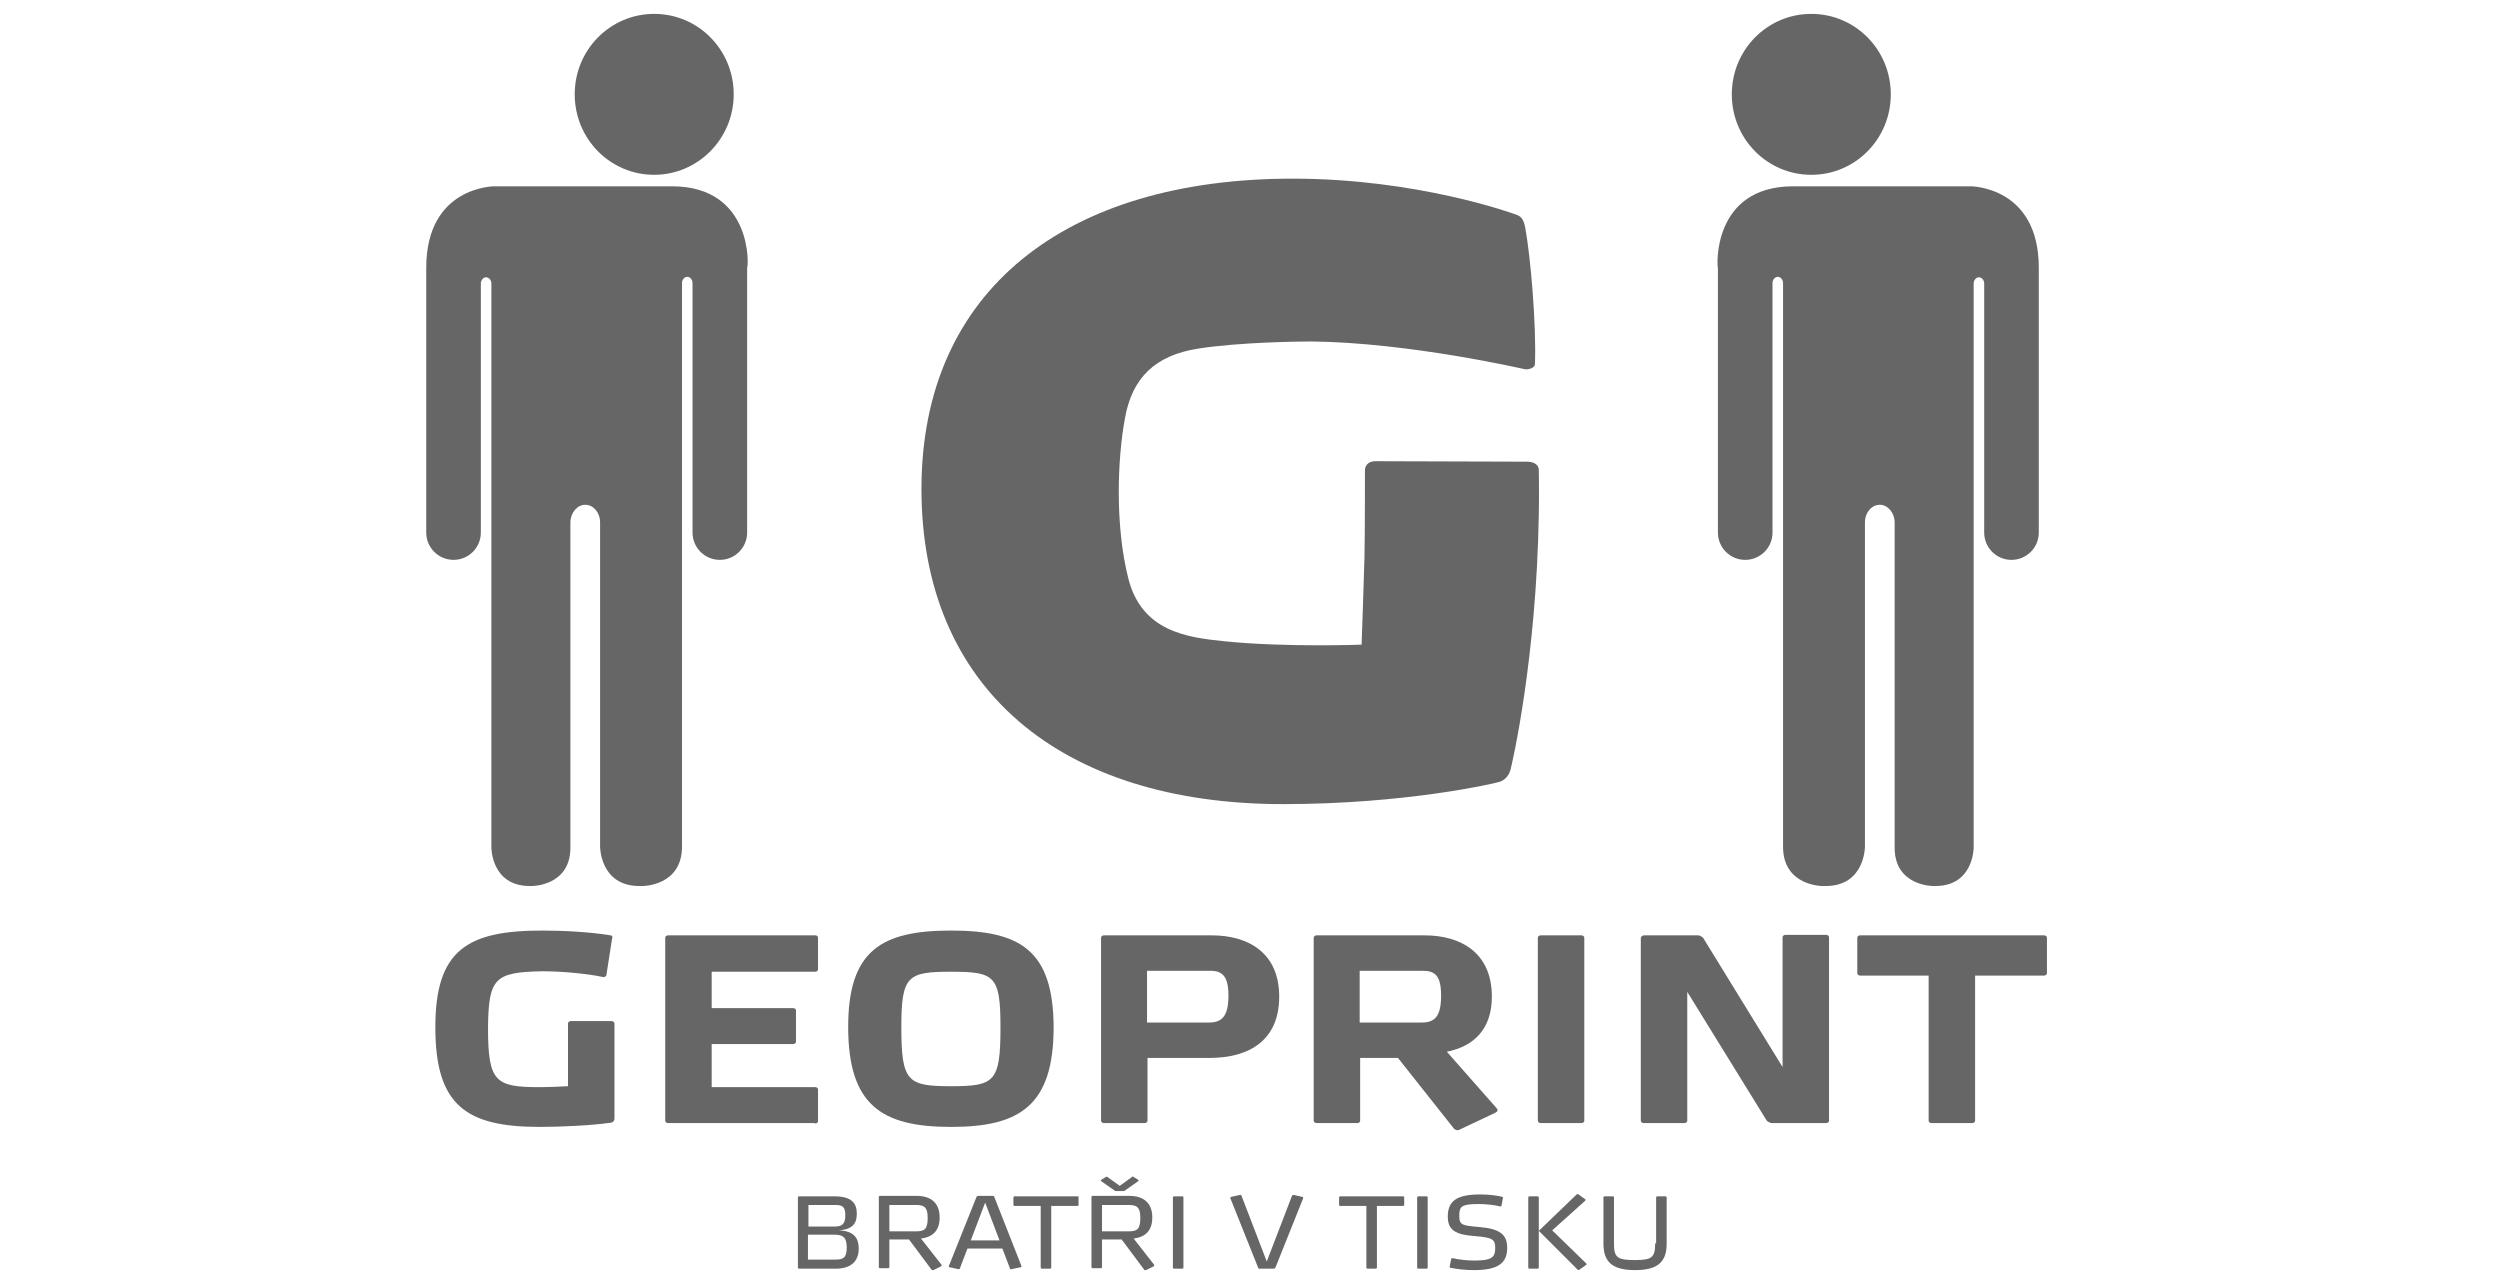
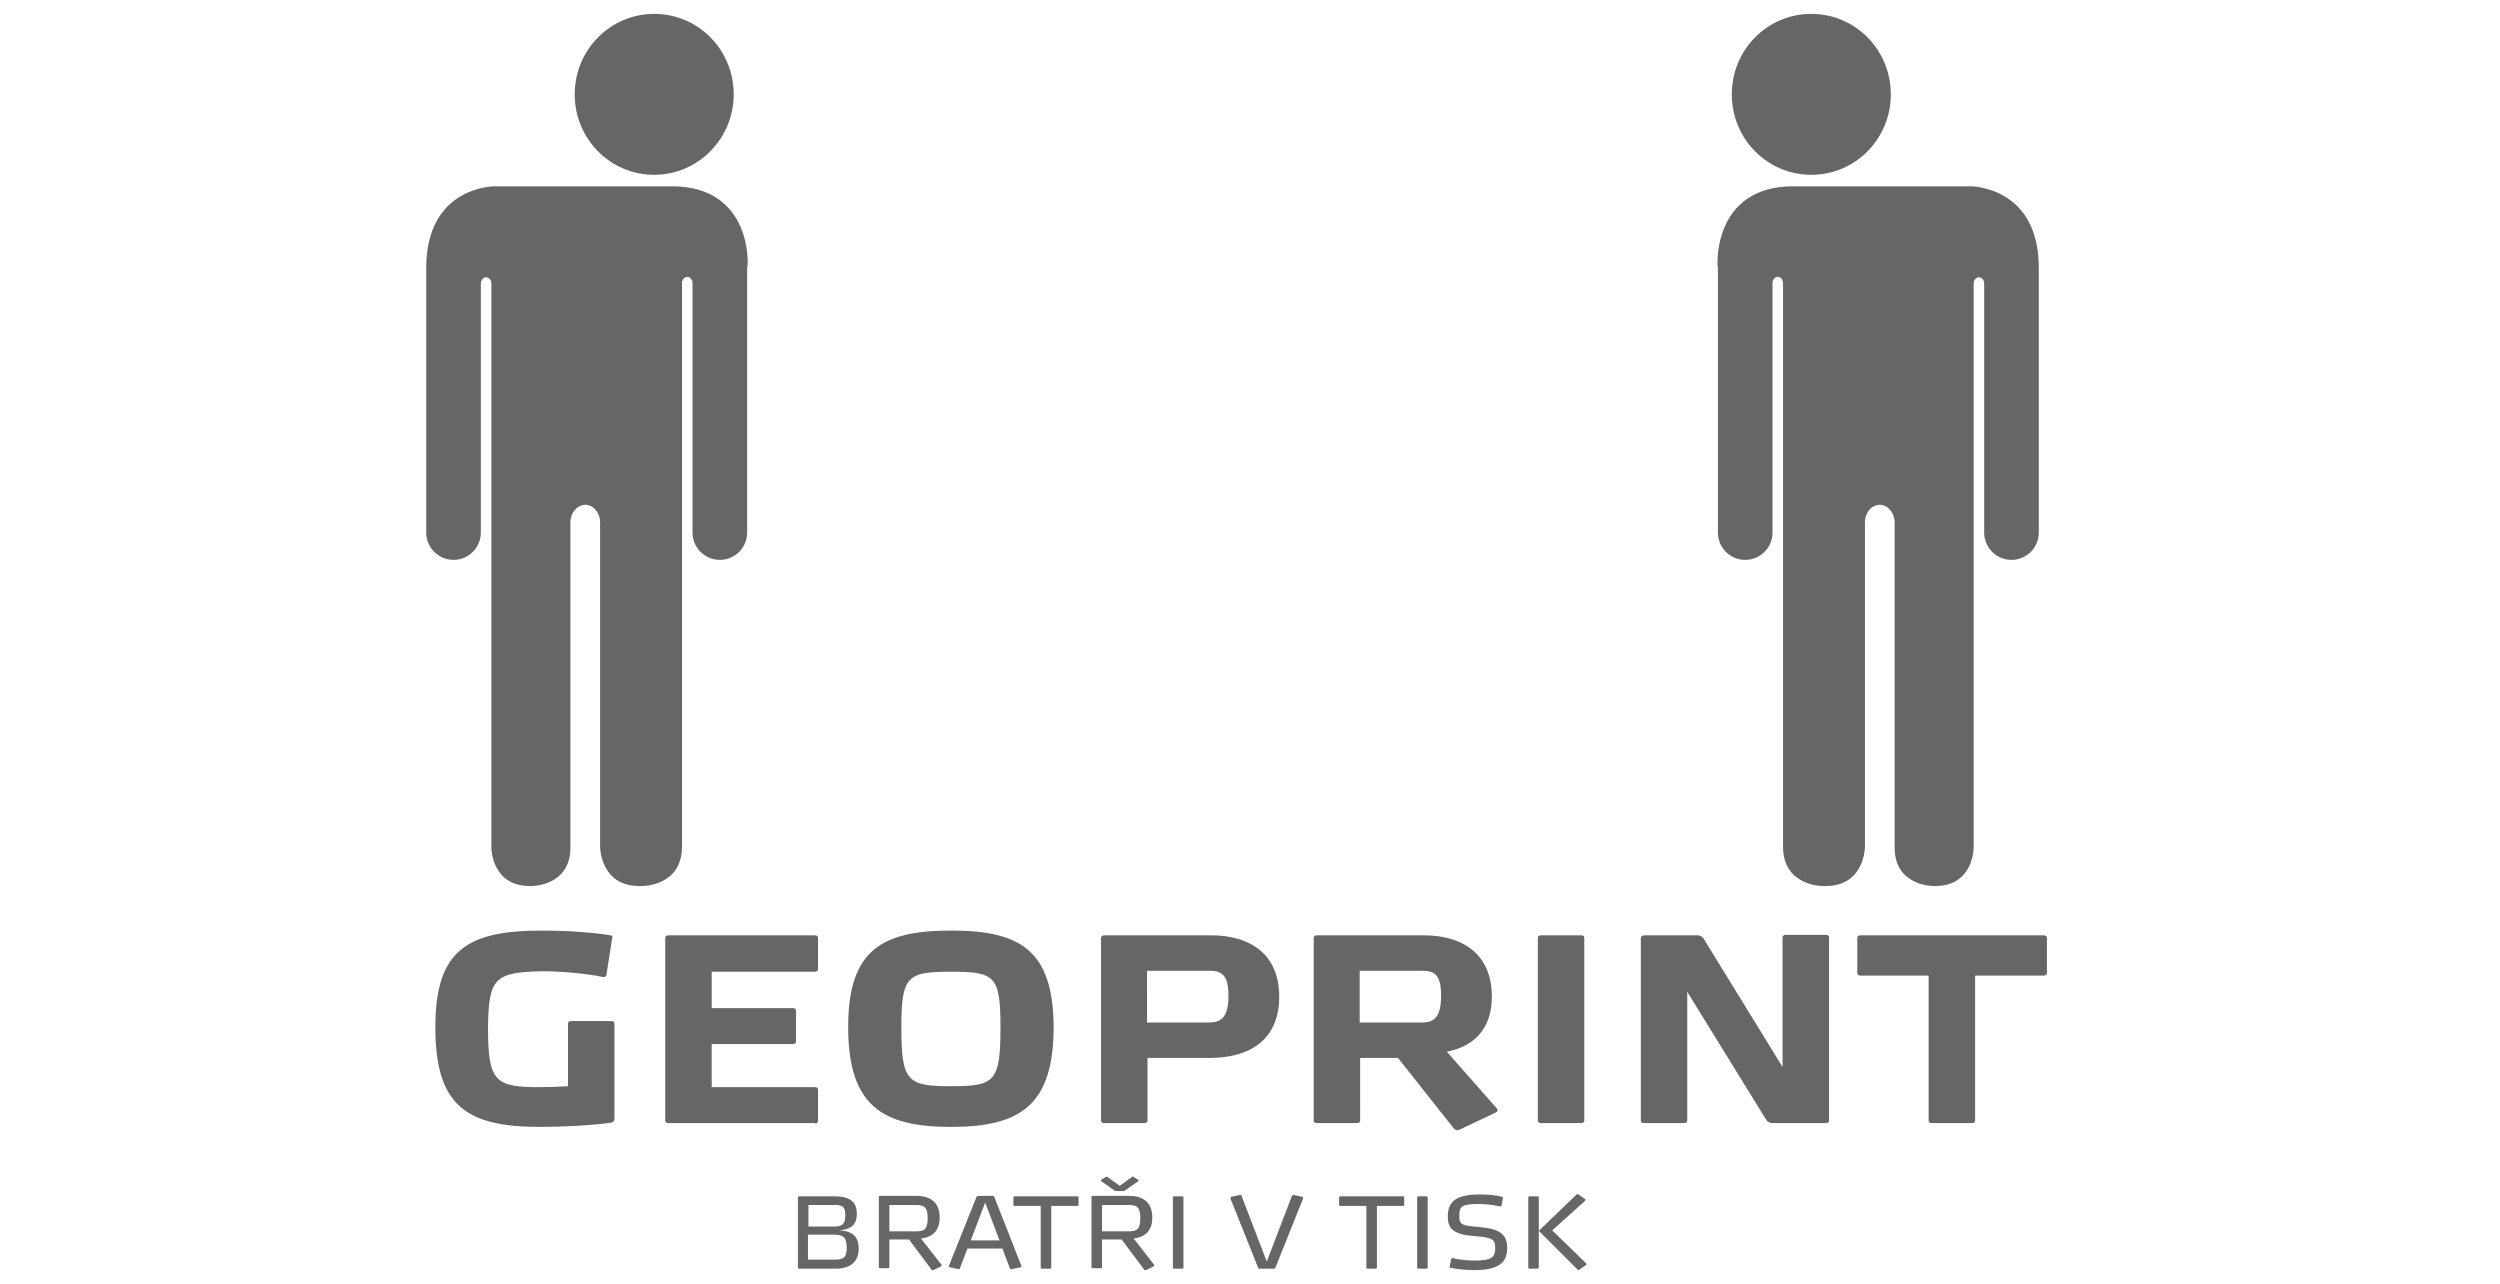
<svg xmlns="http://www.w3.org/2000/svg" version="1.1" id="Layer_1" x="0px" y="0px" viewBox="0 0 522 268" style="enable-background:new 0 0 522 268;" xml:space="preserve">
  <style type="text/css">
	.st0{fill:#666666;}
</style>
  <g>
    <path class="st0" d="M113.2,202.8c4.2,0,9.4,0.5,12.7,1.2c0.2,0.1,0.6-0.1,0.7-0.3l1.2-7.7c0.2-0.3,0-0.7-0.3-0.7   c-4.2-0.7-9.9-1-14.3-1c-15.7,0-22.3,4.1-22.3,20.2c0,16.3,6.4,20.8,21.8,20.8c4.4,0,10.9-0.3,15-0.9c0.3-0.1,0.6-0.4,0.6-0.8   v-19.9c0-0.3-0.3-0.5-0.6-0.5h-8.5c-0.3,0-0.6,0.2-0.6,0.5v13.1c-1.4,0.1-4.5,0.2-5.9,0.2c-9.3,0-10.8-1.1-10.8-12.4   C102,204.2,103.3,203,113.2,202.8z" />
    <path class="st0" d="M170.2,234.6c0.3,0,0.6-0.2,0.6-0.5v-6.6c0-0.3-0.2-0.5-0.6-0.5h-21.6V218h17c0.3,0,0.6-0.2,0.6-0.5v-6.5   c0-0.3-0.2-0.5-0.6-0.5h-17v-7.6h21.6c0.3,0,0.6-0.2,0.6-0.5v-6.6c0-0.3-0.2-0.5-0.6-0.5h-30.7c-0.3,0-0.6,0.2-0.6,0.5V234   c0,0.3,0.3,0.5,0.6,0.5H170.2z" />
    <path class="st0" d="M198.6,226.8c-9.1,0-10.4-0.9-10.4-12.3c0-10.8,1.3-11.6,10.4-11.6c9.1,0,10.3,0.8,10.3,11.6   C208.9,225.9,207.7,226.8,198.6,226.8z M198.6,194.3c-14.5,0-21.5,4.1-21.5,20.1c0,16.4,7,20.9,21.5,20.9   c14.4,0,21.4-4.5,21.4-20.9C219.9,198.4,213,194.3,198.6,194.3z" />
    <path class="st0" d="M239.6,220.9h12.9c8.5,0,14.6-3.8,14.6-12.8c0-9.2-6.5-12.8-14.1-12.8h-22.5c-0.3,0-0.6,0.2-0.6,0.5V234   c0,0.3,0.3,0.5,0.6,0.5h8.5c0.3,0,0.6-0.2,0.6-0.5V220.9z M239.6,202.7h13.1c2.6,0,3.8,1.2,3.8,5.2c0,4.2-1.3,5.6-4,5.6h-13V202.7z   " />
    <path class="st0" d="M284,202.7h13.1c2.6,0,3.8,1.1,3.8,5.2c0,4.3-1.3,5.6-4,5.6h-13V202.7z M284,220.9h7.9l11.4,14.4   c0.3,0.5,0.7,0.7,1.1,0.7c0.1,0,0.3-0.1,0.5-0.2l7.2-3.4c0.5-0.2,0.6-0.5,0.6-0.6c0-0.1-0.1-0.3-0.2-0.4l-10.4-11.8   c5.6-1.1,9.4-4.7,9.4-11.5c0-9.2-6.5-12.8-14.1-12.8h-22.5c-0.3,0-0.6,0.2-0.6,0.5V234c0,0.3,0.3,0.5,0.6,0.5h8.5   c0.3,0,0.6-0.2,0.6-0.5V220.9z" />
    <path class="st0" d="M330.8,195.8c0-0.3-0.3-0.5-0.6-0.5h-8.5c-0.3,0-0.6,0.2-0.6,0.5V234c0,0.3,0.3,0.5,0.6,0.5h8.5   c0.3,0,0.6-0.2,0.6-0.5V195.8z" />
    <path class="st0" d="M355.6,195.8c-0.2-0.2-0.7-0.5-1-0.5h-11.3c-0.3,0-0.6,0.2-0.7,0.5V234c0,0.3,0.3,0.5,0.6,0.5h8.5   c0.3,0,0.6-0.2,0.6-0.5v-26.9l16.6,26.9c0.2,0.2,0.7,0.5,1.1,0.5h11.3c0.3,0,0.6-0.2,0.6-0.5v-38.3c0-0.3-0.3-0.5-0.6-0.5h-8.5   c-0.3,0-0.6,0.2-0.6,0.5v27.1L355.6,195.8z" />
    <path class="st0" d="M426.8,195.3h-38.4c-0.3,0-0.6,0.2-0.6,0.5v7.4c0,0.3,0.3,0.5,0.6,0.5h14.3V234c0,0.3,0.3,0.5,0.6,0.5h8.5   c0.3,0,0.6-0.2,0.6-0.5v-30.3h14.4c0.3,0,0.6-0.2,0.6-0.5v-7.4C427.4,195.5,427.1,195.3,426.8,195.3z" />
    <path class="st0" d="M168.8,251.6h5.5c1.6,0,2.2,0.3,2.2,2.2c0,1.8-0.7,2.3-2.2,2.3h-5.5V251.6z M174.5,264.9   c2.9,0,4.8-1.3,4.8-4.2c0-2.1-0.9-3.7-4.2-3.8c3.1-0.2,3.8-1.6,3.8-3.5c0-2.1-1-3.6-4.6-3.6h-7.5c-0.1,0-0.2,0.1-0.2,0.2v14.7   c0,0.1,0.1,0.2,0.2,0.2H174.5z M168.8,257.8h5.3c1.8,0,2.7,0.4,2.7,2.7c0,2.2-0.8,2.5-2.4,2.5h-5.7V257.8z" />
    <path class="st0" d="M185.7,251.6h5.6c1.7,0,2.4,0.5,2.4,2.7c0,2.4-0.7,2.8-2.4,2.8h-5.6V251.6z M185.7,258.8h4.1l4.7,6.3   c0,0.1,0.1,0.1,0.2,0.1c0,0,0.1,0,0.2,0l1.6-0.8c0.1,0,0.1-0.1,0.1-0.2s0-0.1,0-0.1l-4.3-5.5c2.6-0.3,3.9-1.8,3.9-4.4   c0-3.1-1.9-4.5-4.8-4.5h-7.7c-0.1,0-0.2,0.1-0.2,0.2v14.7c0,0.1,0.1,0.2,0.2,0.2h1.8c0.1,0,0.2-0.1,0.2-0.2V258.8z" />
    <path class="st0" d="M208.7,259h-6l3-7.9L208.7,259z M209.3,260.7l1.6,4.2c0,0.1,0.2,0.2,0.3,0.1l1.9-0.4c0.1,0,0.2-0.1,0.2-0.2   l-5.7-14.5c0-0.1-0.1-0.2-0.3-0.2h-3.1c-0.1,0-0.2,0.1-0.3,0.2l-5.8,14.5c0,0.1,0,0.2,0.2,0.2l1.8,0.4c0.1,0,0.3,0,0.3-0.1l1.6-4.2   H209.3z" />
    <path class="st0" d="M225,249.8h-13.2c-0.1,0-0.2,0.1-0.2,0.2v1.6c0,0.1,0.1,0.2,0.2,0.2h5.5v12.9c0,0.1,0.1,0.2,0.2,0.2h1.8   c0.1,0,0.2-0.1,0.2-0.2v-12.9h5.5c0.1,0,0.2-0.1,0.2-0.2V250C225.3,249.9,225.2,249.8,225,249.8z" />
    <path class="st0" d="M234.4,248.7c0.2,0,0.4,0,0.6-0.2l2.7-1.9c0.1-0.1,0-0.2-0.1-0.3l-1-0.6c-0.1-0.1-0.3,0-0.3,0.1l-2.5,1.8   l-2.5-1.8c-0.1-0.1-0.2-0.1-0.3-0.1l-1,0.6c-0.1,0-0.2,0.2-0.1,0.3l2.7,1.9c0.2,0.2,0.3,0.2,0.6,0.2H234.4z M230.1,251.6h5.6   c1.7,0,2.4,0.5,2.4,2.7c0,2.4-0.7,2.8-2.4,2.8h-5.6V251.6z M230.1,258.8h4.1l4.7,6.3c0,0.1,0.1,0.1,0.2,0.1c0,0,0.1,0,0.2,0   l1.6-0.8c0.1,0,0.1-0.1,0.1-0.2s0-0.1,0-0.1l-4.3-5.5c2.6-0.3,3.9-1.8,3.9-4.4c0-3.1-1.9-4.5-4.8-4.5h-7.7c-0.1,0-0.2,0.1-0.2,0.2   v14.7c0,0.1,0.1,0.2,0.2,0.2h1.8c0.1,0,0.2-0.1,0.2-0.2V258.8z" />
    <path class="st0" d="M247.1,250c0-0.1-0.1-0.2-0.2-0.2h-1.8c-0.1,0-0.2,0.1-0.2,0.2v14.7c0,0.1,0.1,0.2,0.2,0.2h1.8   c0.1,0,0.2-0.1,0.2-0.2V250z" />
    <path class="st0" d="M262.7,264.7c0,0.1,0.1,0.2,0.3,0.2h3c0.1,0,0.2-0.1,0.3-0.2l5.8-14.5v-0.1c0-0.1,0-0.2-0.2-0.2l-1.8-0.4h0   c-0.1,0-0.2,0.1-0.3,0.1l-5.3,13.8l-5.3-13.8c0-0.1-0.1-0.1-0.3-0.1h0l-1.8,0.4c-0.1,0-0.2,0.1-0.2,0.2c0,0,0,0,0,0.1L262.7,264.7z   " />
    <path class="st0" d="M293,249.8h-13.2c-0.1,0-0.2,0.1-0.2,0.2v1.6c0,0.1,0.1,0.2,0.2,0.2h5.5v12.9c0,0.1,0.1,0.2,0.2,0.2h1.8   c0.1,0,0.2-0.1,0.2-0.2v-12.9h5.5c0.1,0,0.2-0.1,0.2-0.2V250C293.2,249.9,293.1,249.8,293,249.8z" />
    <path class="st0" d="M298.1,250c0-0.1-0.1-0.2-0.2-0.2h-1.8c-0.1,0-0.2,0.1-0.2,0.2v14.7c0,0.1,0.1,0.2,0.2,0.2h1.8   c0.1,0,0.2-0.1,0.2-0.2V250z" />
    <path class="st0" d="M309.1,249.4c-4.7,0-6.8,1.2-6.8,4.6c0,2.8,1.5,3.8,5.7,4.1c3.7,0.3,4.2,0.7,4.2,2.5c0,2-0.8,2.6-4.4,2.6   c-1.4,0-3.3-0.2-4.5-0.5c-0.1,0-0.2,0-0.3,0.2l-0.3,1.5c0,0.2,0,0.3,0.1,0.3c1.5,0.3,3.2,0.5,4.9,0.5c4.7,0,7-1.2,7-4.6   c0-2.8-1.4-4-5.8-4.4c-3.6-0.3-4.2-0.4-4.2-2.3c0-2,0.4-2.5,4.1-2.5c1.4,0,3.3,0.2,4.4,0.5c0.1,0,0.3,0,0.3-0.1l0.3-1.6   c0-0.1,0-0.3-0.1-0.3C312.5,249.6,310.8,249.4,309.1,249.4z" />
    <path class="st0" d="M331,250.7c0.1-0.1,0.1-0.3,0-0.3l-1.4-1c-0.1-0.1-0.3-0.1-0.4,0l-7.9,7.6l8.1,8.1c0.1,0.1,0.3,0.1,0.4,0   l1.4-1c0.1-0.1,0.1-0.2,0-0.3l-7.1-6.9L331,250.7z M321.3,250c0-0.1-0.1-0.2-0.2-0.2h-1.8c-0.1,0-0.2,0.1-0.2,0.2v14.7   c0,0.1,0.1,0.2,0.2,0.2h1.8c0.1,0,0.2-0.1,0.2-0.2V250z" />
-     <path class="st0" d="M345.6,259.6c0,3-0.7,3.5-4.3,3.5c-3.7,0-4.3-0.6-4.3-3.5V250c0-0.1-0.1-0.2-0.2-0.2H335   c-0.1,0-0.2,0.1-0.2,0.2v9.7c0,3.9,2,5.5,6.6,5.5s6.6-1.6,6.6-5.5V250c0-0.1-0.1-0.2-0.2-0.2h-1.8c-0.1,0-0.2,0.1-0.2,0.2V259.6z" />
    <g>
      <path class="st0" d="M140.3,38.9h-37.1c0,0-14.2,0-14.2,17v25.6v12.2v17.5c0,3.2,2.6,5.7,5.7,5.7c3.2,0,5.7-2.6,5.7-5.7V110V81.5    V59.2c0-0.7,0.5-1.3,1.1-1.3c0.6,0,1.1,0.6,1.1,1.3v51.3V177c0,0,0,8,8,8h0.5c0,0,8,0,8-8v-66.4v-1.5h0c0-2,1.4-3.7,3.1-3.7    c1.7,0,3.1,1.6,3.1,3.7h0v1.5v66.2c0,0,0,8.2,8.2,8.2h0.7c0,0,8.2,0,8.2-8.2v-55.7h0v-62c0-0.7,0.5-1.3,1.1-1.3    c0.6,0,1.1,0.6,1.1,1.3v22.3v28.3v1.5c0,3.2,2.6,5.7,5.7,5.7c3.2,0,5.7-2.6,5.7-5.7V81.5V55.9C156.3,55.9,157.3,38.9,140.3,38.9     M153.2,19.7c0-9.3-7.4-16.8-16.6-16.8c-9.2,0-16.6,7.5-16.6,16.8c0,9.3,7.4,16.8,16.6,16.8C145.7,36.5,153.2,29,153.2,19.7" />
      <path class="st0" d="M374.4,38.9h37.1c0,0,14.2,0,14.2,17v25.6v12.2v17.5c0,3.2-2.6,5.7-5.7,5.7c-3.2,0-5.7-2.6-5.7-5.7V110V81.5    V59.2c0-0.7-0.5-1.3-1.1-1.3c-0.6,0-1.1,0.6-1.1,1.3v51.3V177c0,0,0,8-8,8h-0.5c0,0-8,0-8-8v-66.4v-1.5h0c0-2-1.4-3.7-3.1-3.7    c-1.7,0-3.1,1.6-3.1,3.7h0v1.5v66.2c0,0,0,8.2-8.2,8.2h-0.7c0,0-8.2,0-8.2-8.2v-55.7h0v-62c0-0.7-0.5-1.3-1.1-1.3    s-1.1,0.6-1.1,1.3v22.3v28.3v1.5c0,3.2-2.6,5.7-5.7,5.7c-3.2,0-5.7-2.6-5.7-5.7V81.5V55.9C358.5,55.9,357.4,38.9,374.4,38.9     M361.6,19.7c0-9.3,7.4-16.8,16.6-16.8c9.2,0,16.6,7.5,16.6,16.8c0,9.3-7.4,16.8-16.6,16.8C369,36.5,361.6,29,361.6,19.7" />
-       <path class="st0" d="M318.4,77.1c0.6,0.1,2.1-0.2,2.1-1.1c0.3-8.2-0.9-22.2-2-28.3c-0.3-1.6-0.7-2.4-1.7-2.8s-21-7.6-46.9-7.6    c-47.2,0-77.5,23.2-77.5,64.8s29,65.8,75.5,65.8c25.5,0,44.1-4.3,45-4.6c1-0.2,2.1-1.1,2.5-2.6c0.4-1.5,5.4-23.3,5.9-53.2    c0.1-5.1,0-8.5,0-9.4c0-0.9-0.8-1.7-2.5-1.7c-1.7,0-29.9-0.1-31.6-0.1c-1.7,0-2.2,1.1-2.2,1.9c0,0.8,0,13.6-0.1,18.1    c-0.1,4.5-0.6,18.3-0.6,18.3s-15.8,0.6-28.6-0.7c-8-0.8-17.3-2.1-20.1-13.1c-2.8-11-2.3-25-0.7-33.5c1.5-8.5,6.4-13.1,15.2-14.5    c8.9-1.4,21.8-1.5,23.7-1.5C294.2,71.5,318.4,77.1,318.4,77.1" />
    </g>
  </g>
</svg>